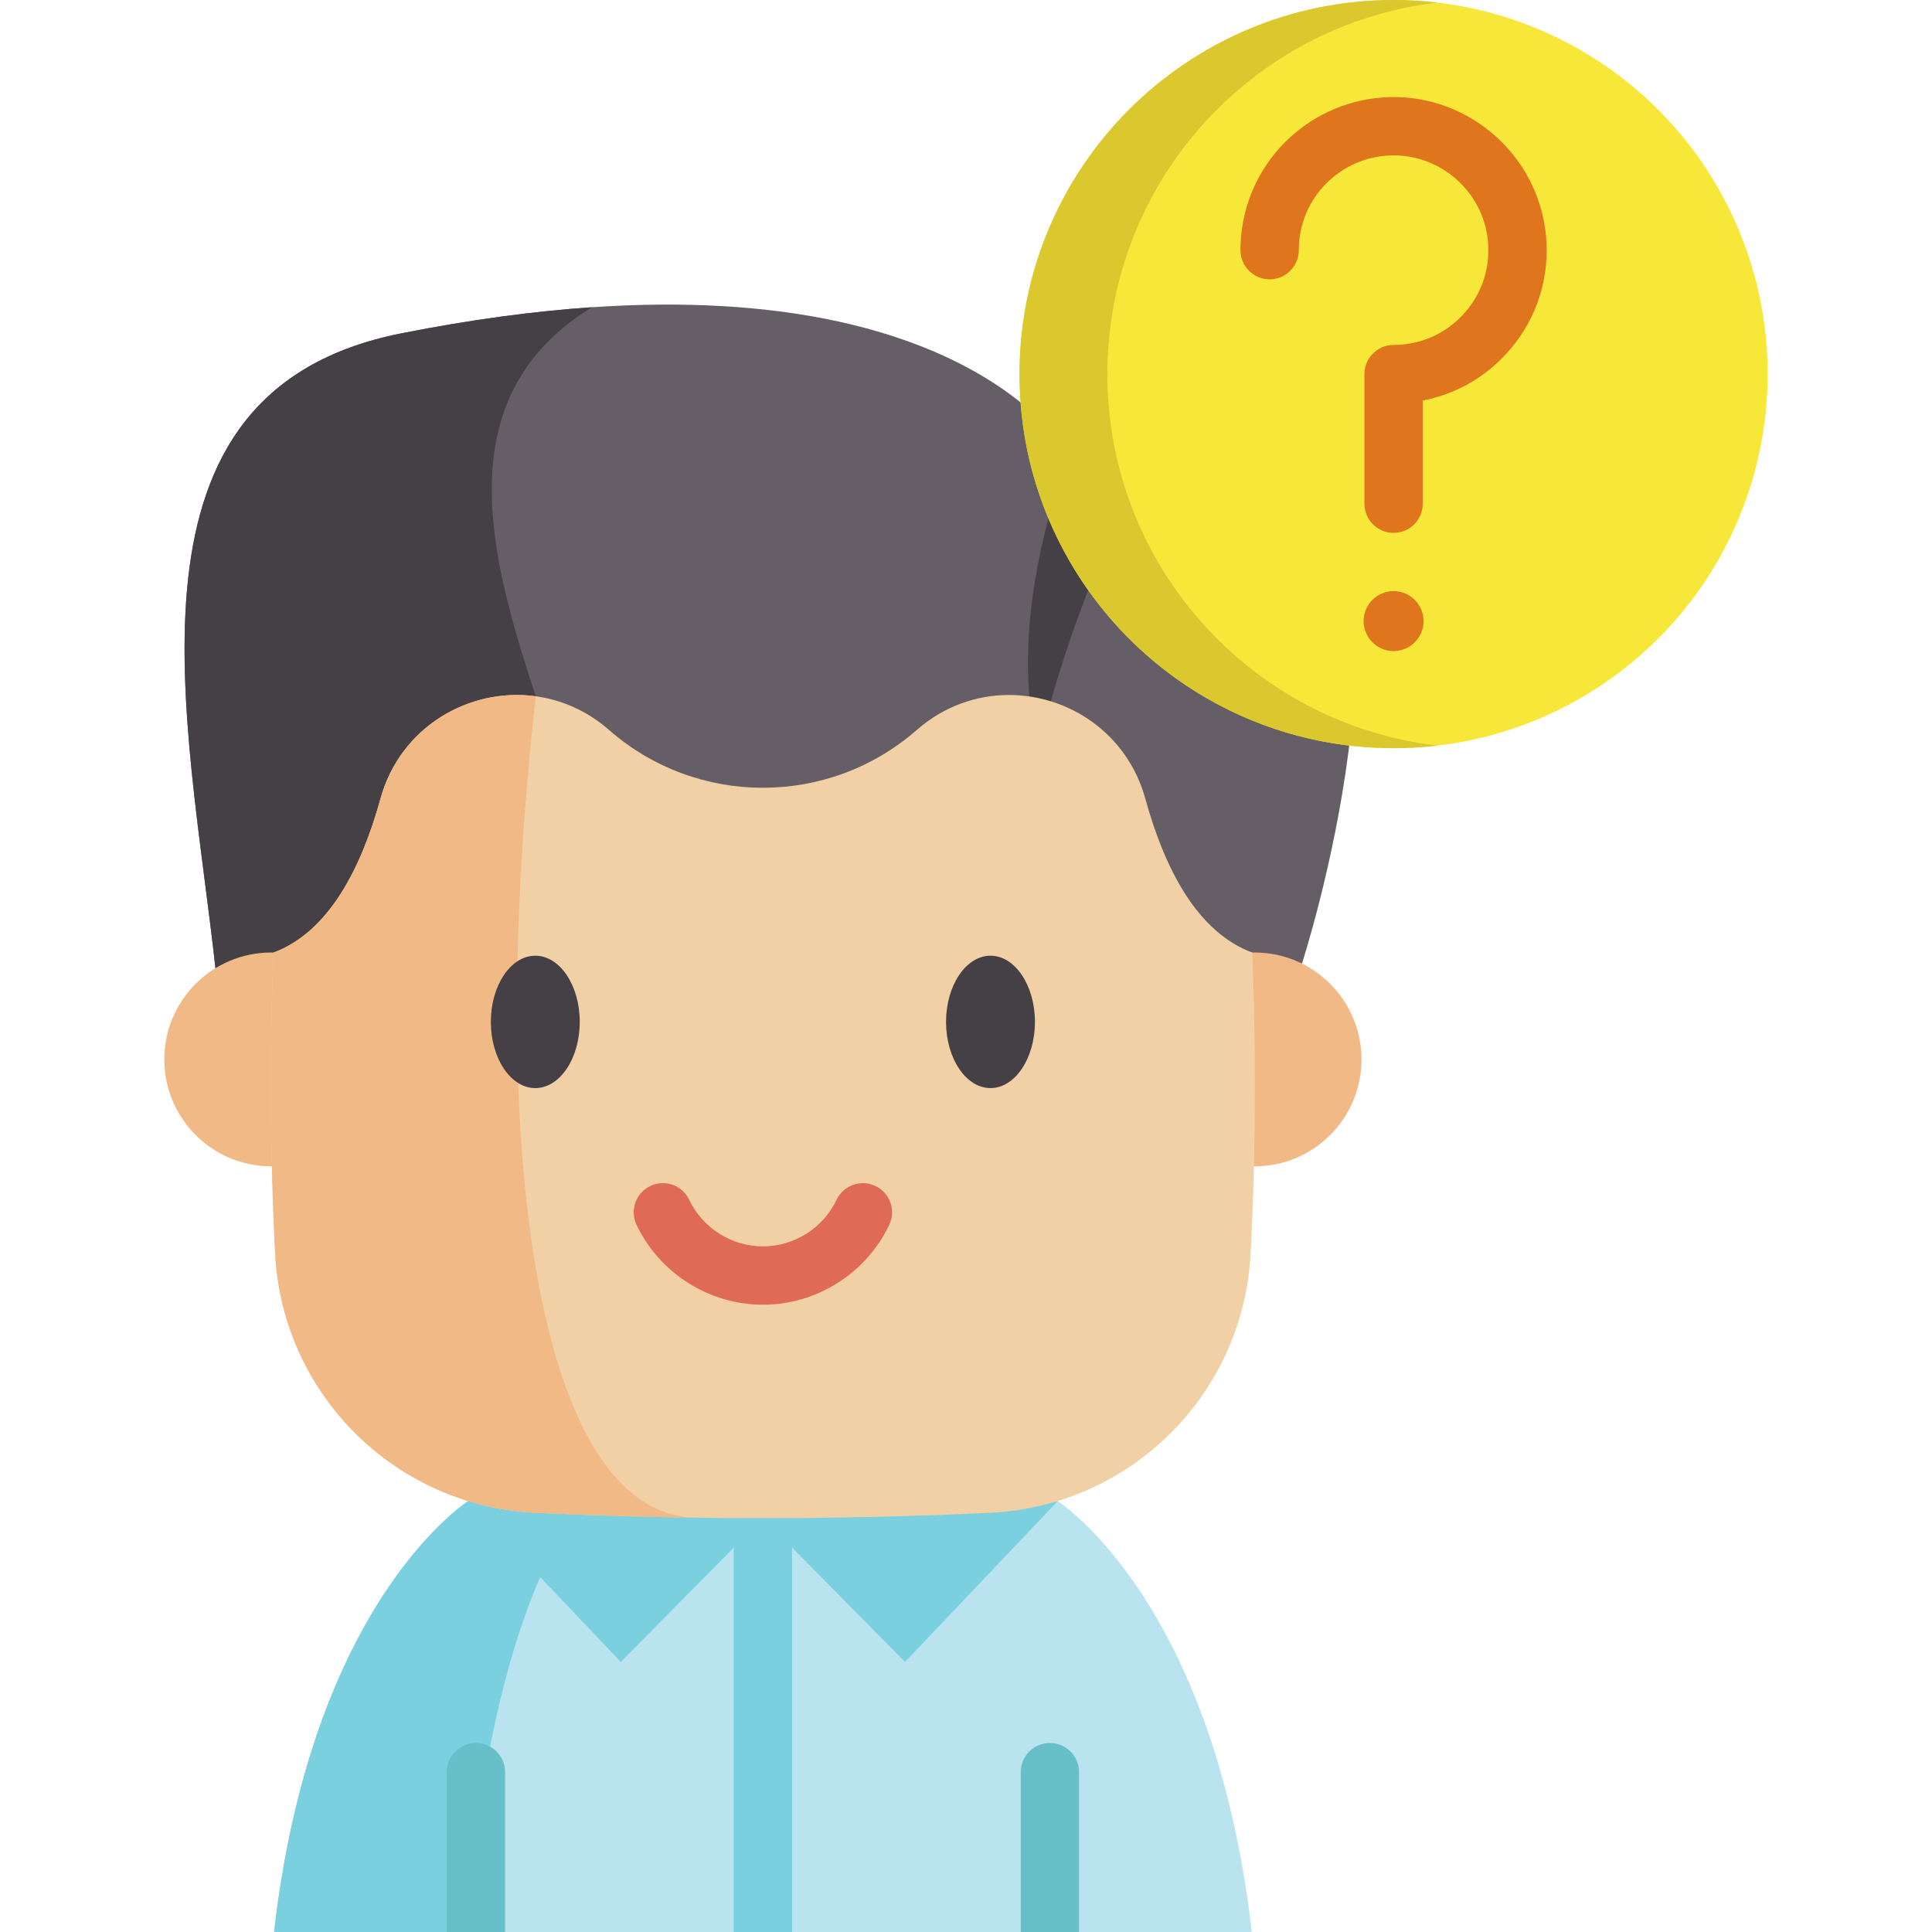
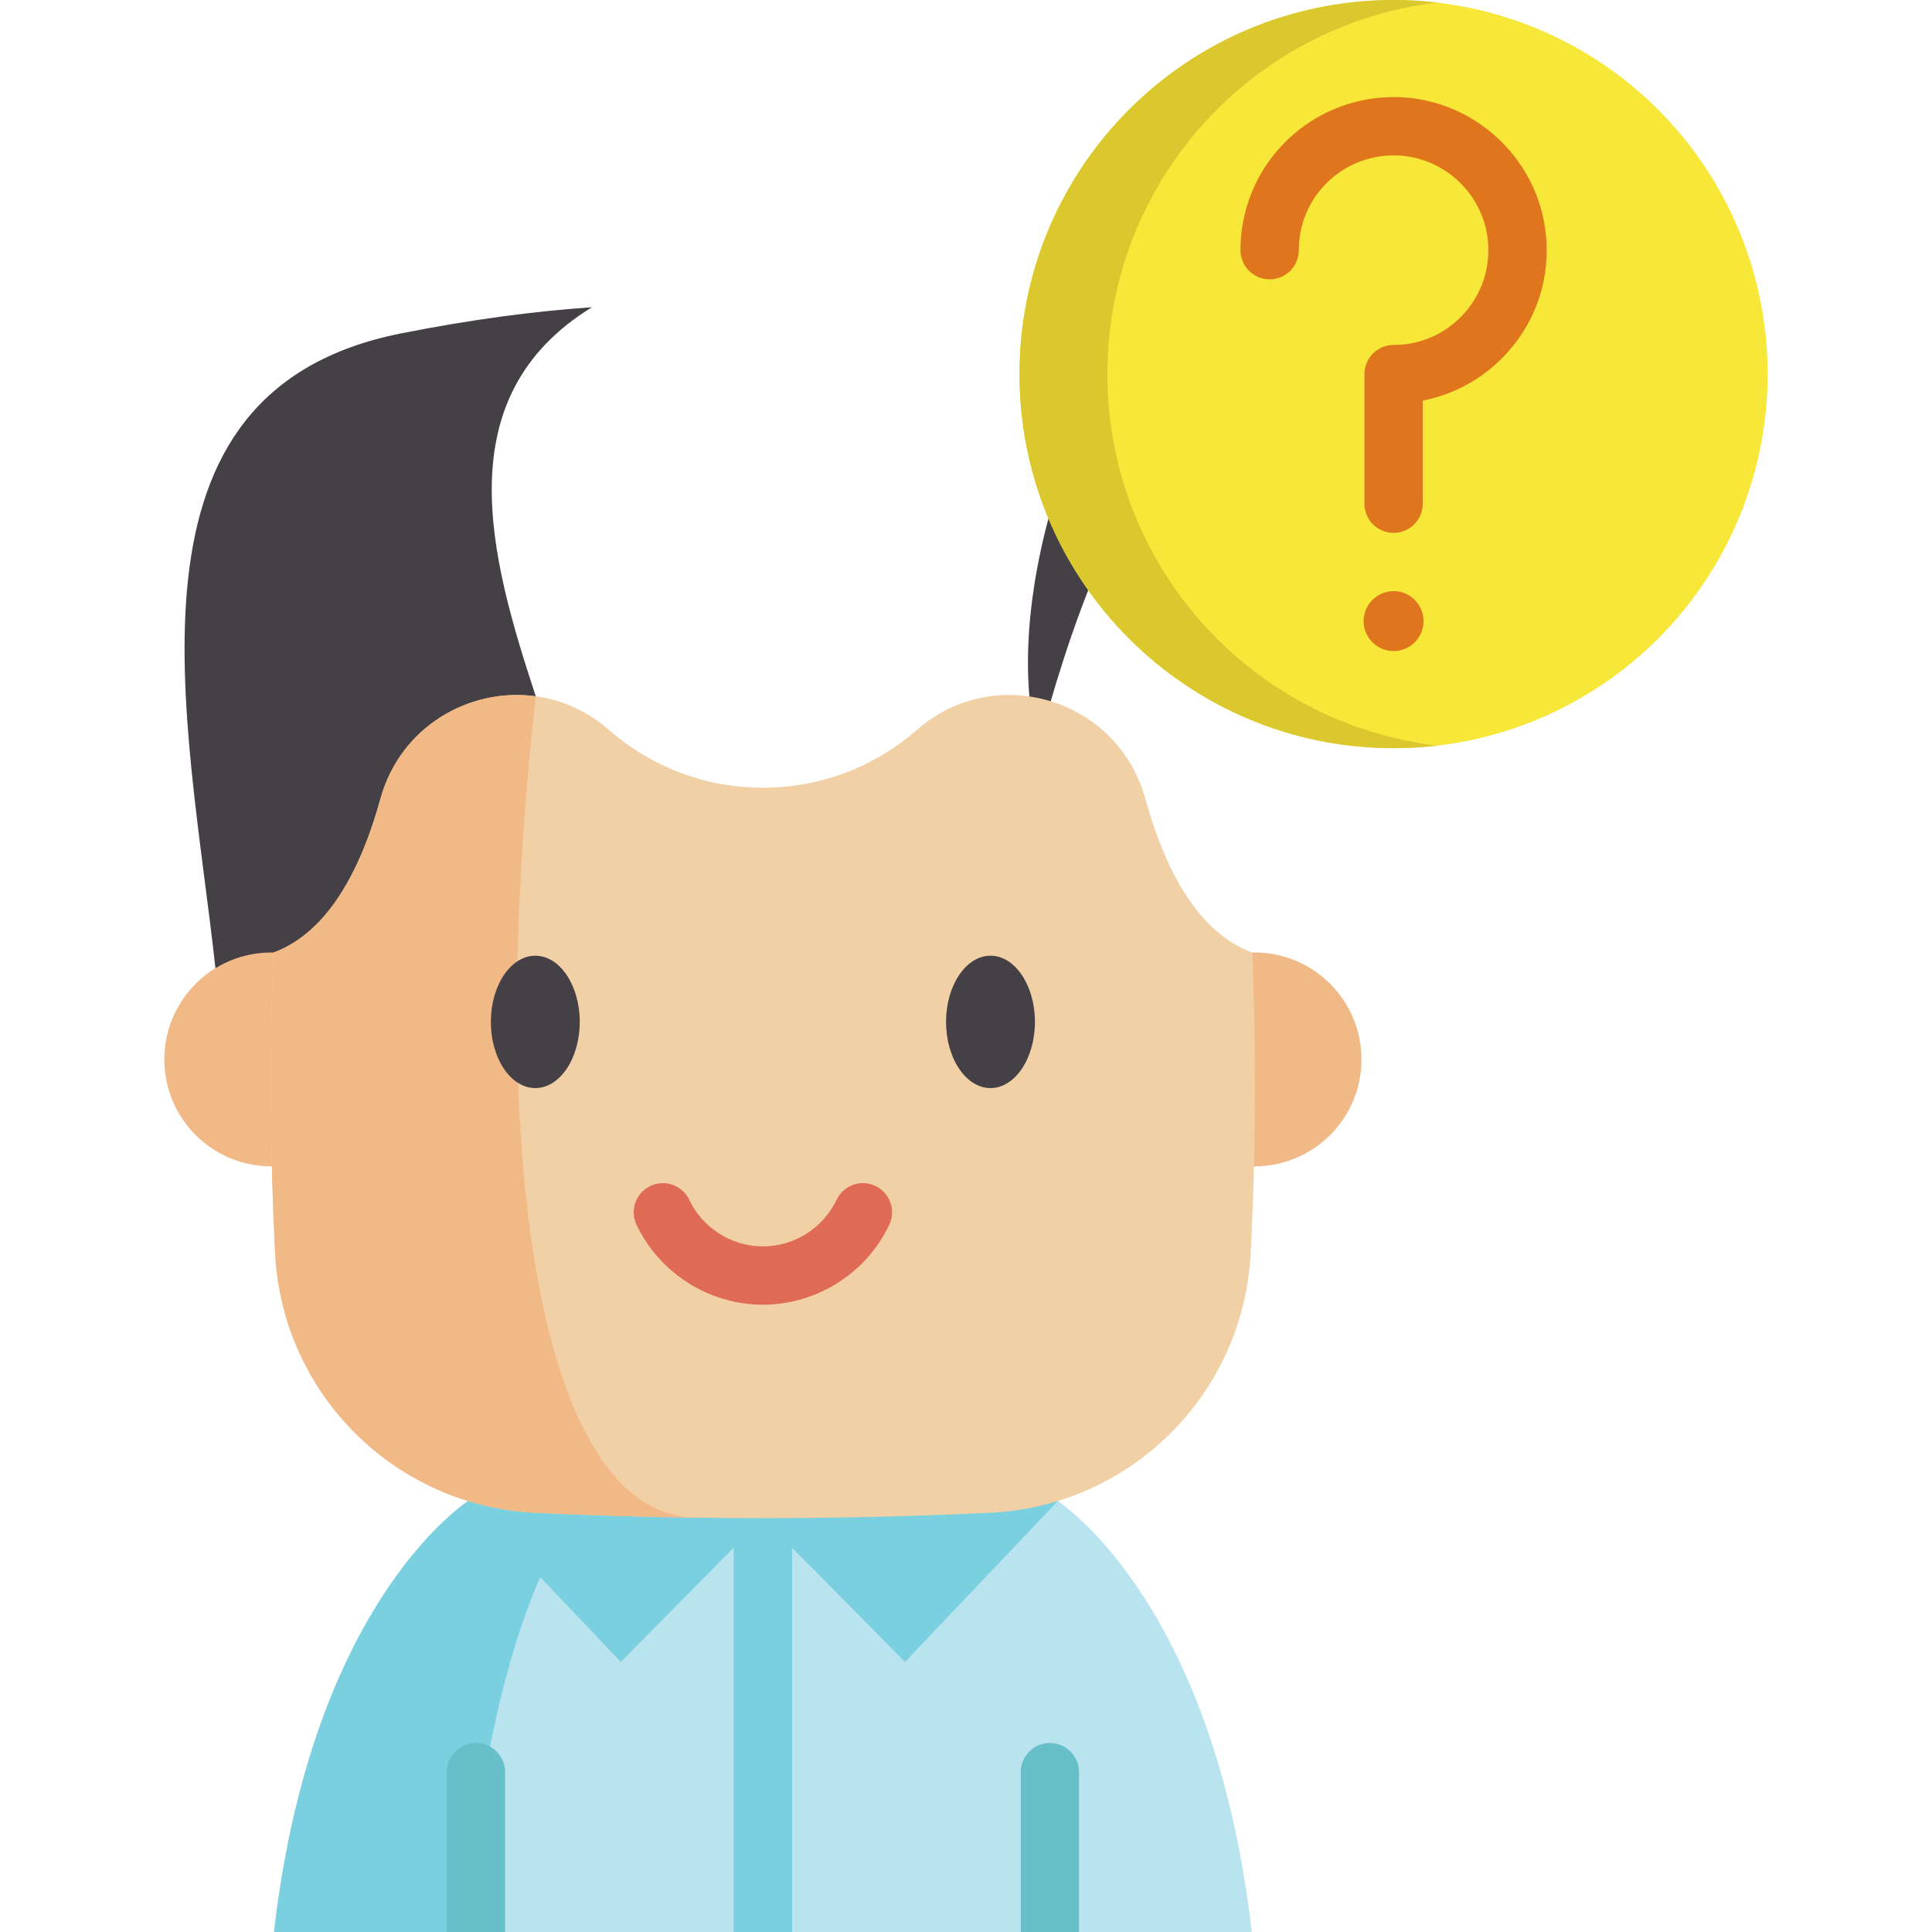
<svg xmlns="http://www.w3.org/2000/svg" id="Capa_1" height="512" viewBox="0 0 512 512" width="512">
  <path d="m331.738 512h-259.119c9.292-80.796 44.534-109.363 51.395-114.215h156.328c6.862 4.852 42.104 33.419 51.396 114.215z" fill="#b9e4ef" />
  <path d="m154.793 397.785c-4.162 4.852-25.517 33.419-31.152 114.215h-51.024c9.292-80.796 44.534-109.363 51.395-114.215z" fill="#7ad0df" />
  <path d="m285.957 469.629v42.371h-15.453v-42.371c0-4.265 3.461-7.726 7.726-7.726 4.266 0 7.727 3.461 7.727 7.726z" fill="#67c0c9" />
  <path d="m133.853 469.629v42.371h-15.453v-42.371c0-4.265 3.461-7.726 7.726-7.726s7.727 3.461 7.727 7.726z" fill="#67c0c9" />
  <path d="m280.343 397.785-40.505 42.648-37.659-38.112-37.66 38.112-40.504-42.648" fill="#7ad0df" />
  <path d="m209.9 386.278v125.722h-15.453v-125.722c0-4.275 3.461-7.726 7.726-7.726 4.276 0 7.727 3.451 7.727 7.726z" fill="#7ad0df" />
-   <path d="m345.027 255.364-192.395.824-95.538.402c-7.283-66.498-28.422-152.857 49.242-168.247 18.646-3.698 35.438-5.893 50.53-6.923 101.091-6.861 126.237 38.786 126.237 38.786s18.296-16.071 38.188-14.433c7.191.587 14.598 3.503 21.417 10.322 35.974 35.974 2.319 139.269 2.319 139.269z" fill="#665e66" />
  <path d="m321.291 105.773c-23.632 16.235-39.095 64.818-46.255 92.509-7.005-28.206 1.556-59.255 8.066-78.077.001 0 18.297-16.07 38.189-14.432z" fill="#454045" />
  <path d="m141.98 184.519 10.652 71.669-95.538.402c-7.283-66.498-28.422-152.857 49.242-168.247 18.646-3.698 35.438-5.893 50.53-6.923 0 .01-.01.01-.01.01-38.889 23.92-26.878 66.528-14.876 103.089z" fill="#454045" />
  <path d="m332.296 309.09h.182c15.647 0 28.326-12.689 28.326-28.326 0-15.647-12.679-28.337-28.326-28.337-.204 0-.407 0-.611.011h-259.382c-.204-.011-.407-.011-.611-.011-15.647 0-28.326 12.689-28.326 28.337 0 15.637 12.679 28.326 28.326 28.326h.182" fill="#f1b986" />
  <path d="m332.572 287.402c0 14.917-.381 29.844-1.143 44.761-1.906 37.292-31.75 66.982-69.063 68.743-26.084 1.236-52.178 1.659-78.262 1.288h-.01c-14.041-.196-28.072-.628-42.113-1.288-37.303-1.762-67.147-31.451-69.063-68.743-1.36-26.578-1.504-53.146-.443-79.725h.01c14.546-5.388 23.199-22.138 28.34-40.764 5.274-19.11 23.581-29.556 41.155-27.155 6.851.937 13.598 3.832 19.408 8.921 11.672 10.219 26.228 15.329 40.784 15.329s29.123-5.11 40.795-15.329c7.232-6.336 15.896-9.261 24.425-9.261 15.916 0 31.358 10.199 36.138 27.495 5.13 18.625 13.784 35.376 28.34 40.764.475 11.662.702 23.313.702 34.964z" fill="#f1d0a5" />
  <path d="m184.093 402.194c-14.041-.196-28.072-.628-42.113-1.288-37.303-1.762-67.147-31.451-69.063-68.743-1.36-26.578-1.504-53.146-.443-79.725h.01c14.546-5.388 23.199-22.138 28.34-40.764 5.274-19.11 23.581-29.556 41.155-27.155-13.34 119.119.001 216.367 42.114 217.675z" fill="#f1b986" />
  <path d="m202.176 345.761c-14.236 0-27.379-8.312-33.484-21.175-1.83-3.855-.188-8.463 3.667-10.293 3.856-1.829 8.464-.188 10.293 3.667 3.56 7.501 11.224 12.348 19.524 12.348s15.964-4.847 19.524-12.348c1.829-3.855 6.438-5.497 10.293-3.667s5.497 6.438 3.667 10.293c-6.105 12.863-19.248 21.175-33.484 21.175z" fill="#df6b57" />
  <ellipse cx="141.861" cy="270.814" fill="#454045" rx="11.78" ry="17.541" />
  <path d="m262.491 253.273c-6.495 0-11.78 7.869-11.78 17.541s5.285 17.541 11.78 17.541 11.78-7.869 11.78-17.541-5.284-17.541-11.78-17.541z" fill="#454045" />
  <circle cx="369.314" cy="99.144" fill="#f6e738" r="99.138" />
  <path d="m380.96 197.597c-3.822.453-7.706.68-11.651.68-54.754 0-99.133-44.39-99.133-99.133-.001-54.754 44.379-99.144 99.133-99.144 3.946 0 7.829.227 11.651.68-49.263 5.759-87.492 47.645-87.492 98.464-.001 50.808 38.229 92.694 87.492 98.453z" fill="#dac82e" />
  <g fill="#df751c">
    <path d="m369.314 156.657c-4.379 0-7.941 3.562-7.941 7.941 0 4.378 3.562 7.941 7.941 7.941 4.378 0 7.941-3.562 7.941-7.941 0-4.378-3.563-7.941-7.941-7.941z" />
    <path d="m409.831 64.149c-1.096-21.116-18.527-37.991-39.684-38.417-20.54-.396-38.18 14.597-41.015 34.914-.26 1.857-.391 3.759-.391 5.65 0 4.267 3.459 7.726 7.726 7.726s7.726-3.459 7.726-7.726c0-1.179.081-2.36.243-3.513 1.754-12.572 12.686-21.85 25.4-21.602 13.095.264 23.885 10.704 24.563 23.768.362 6.971-2.078 13.589-6.869 18.636-4.795 5.05-11.264 7.831-18.217 7.831-4.267 0-7.726 3.459-7.726 7.726v34.347c0 4.267 3.459 7.726 7.726 7.726s7.726-3.459 7.726-7.726v-27.347c8.244-1.574 15.765-5.671 21.696-11.918 7.739-8.148 11.679-18.83 11.096-30.075z" />
  </g>
</svg>